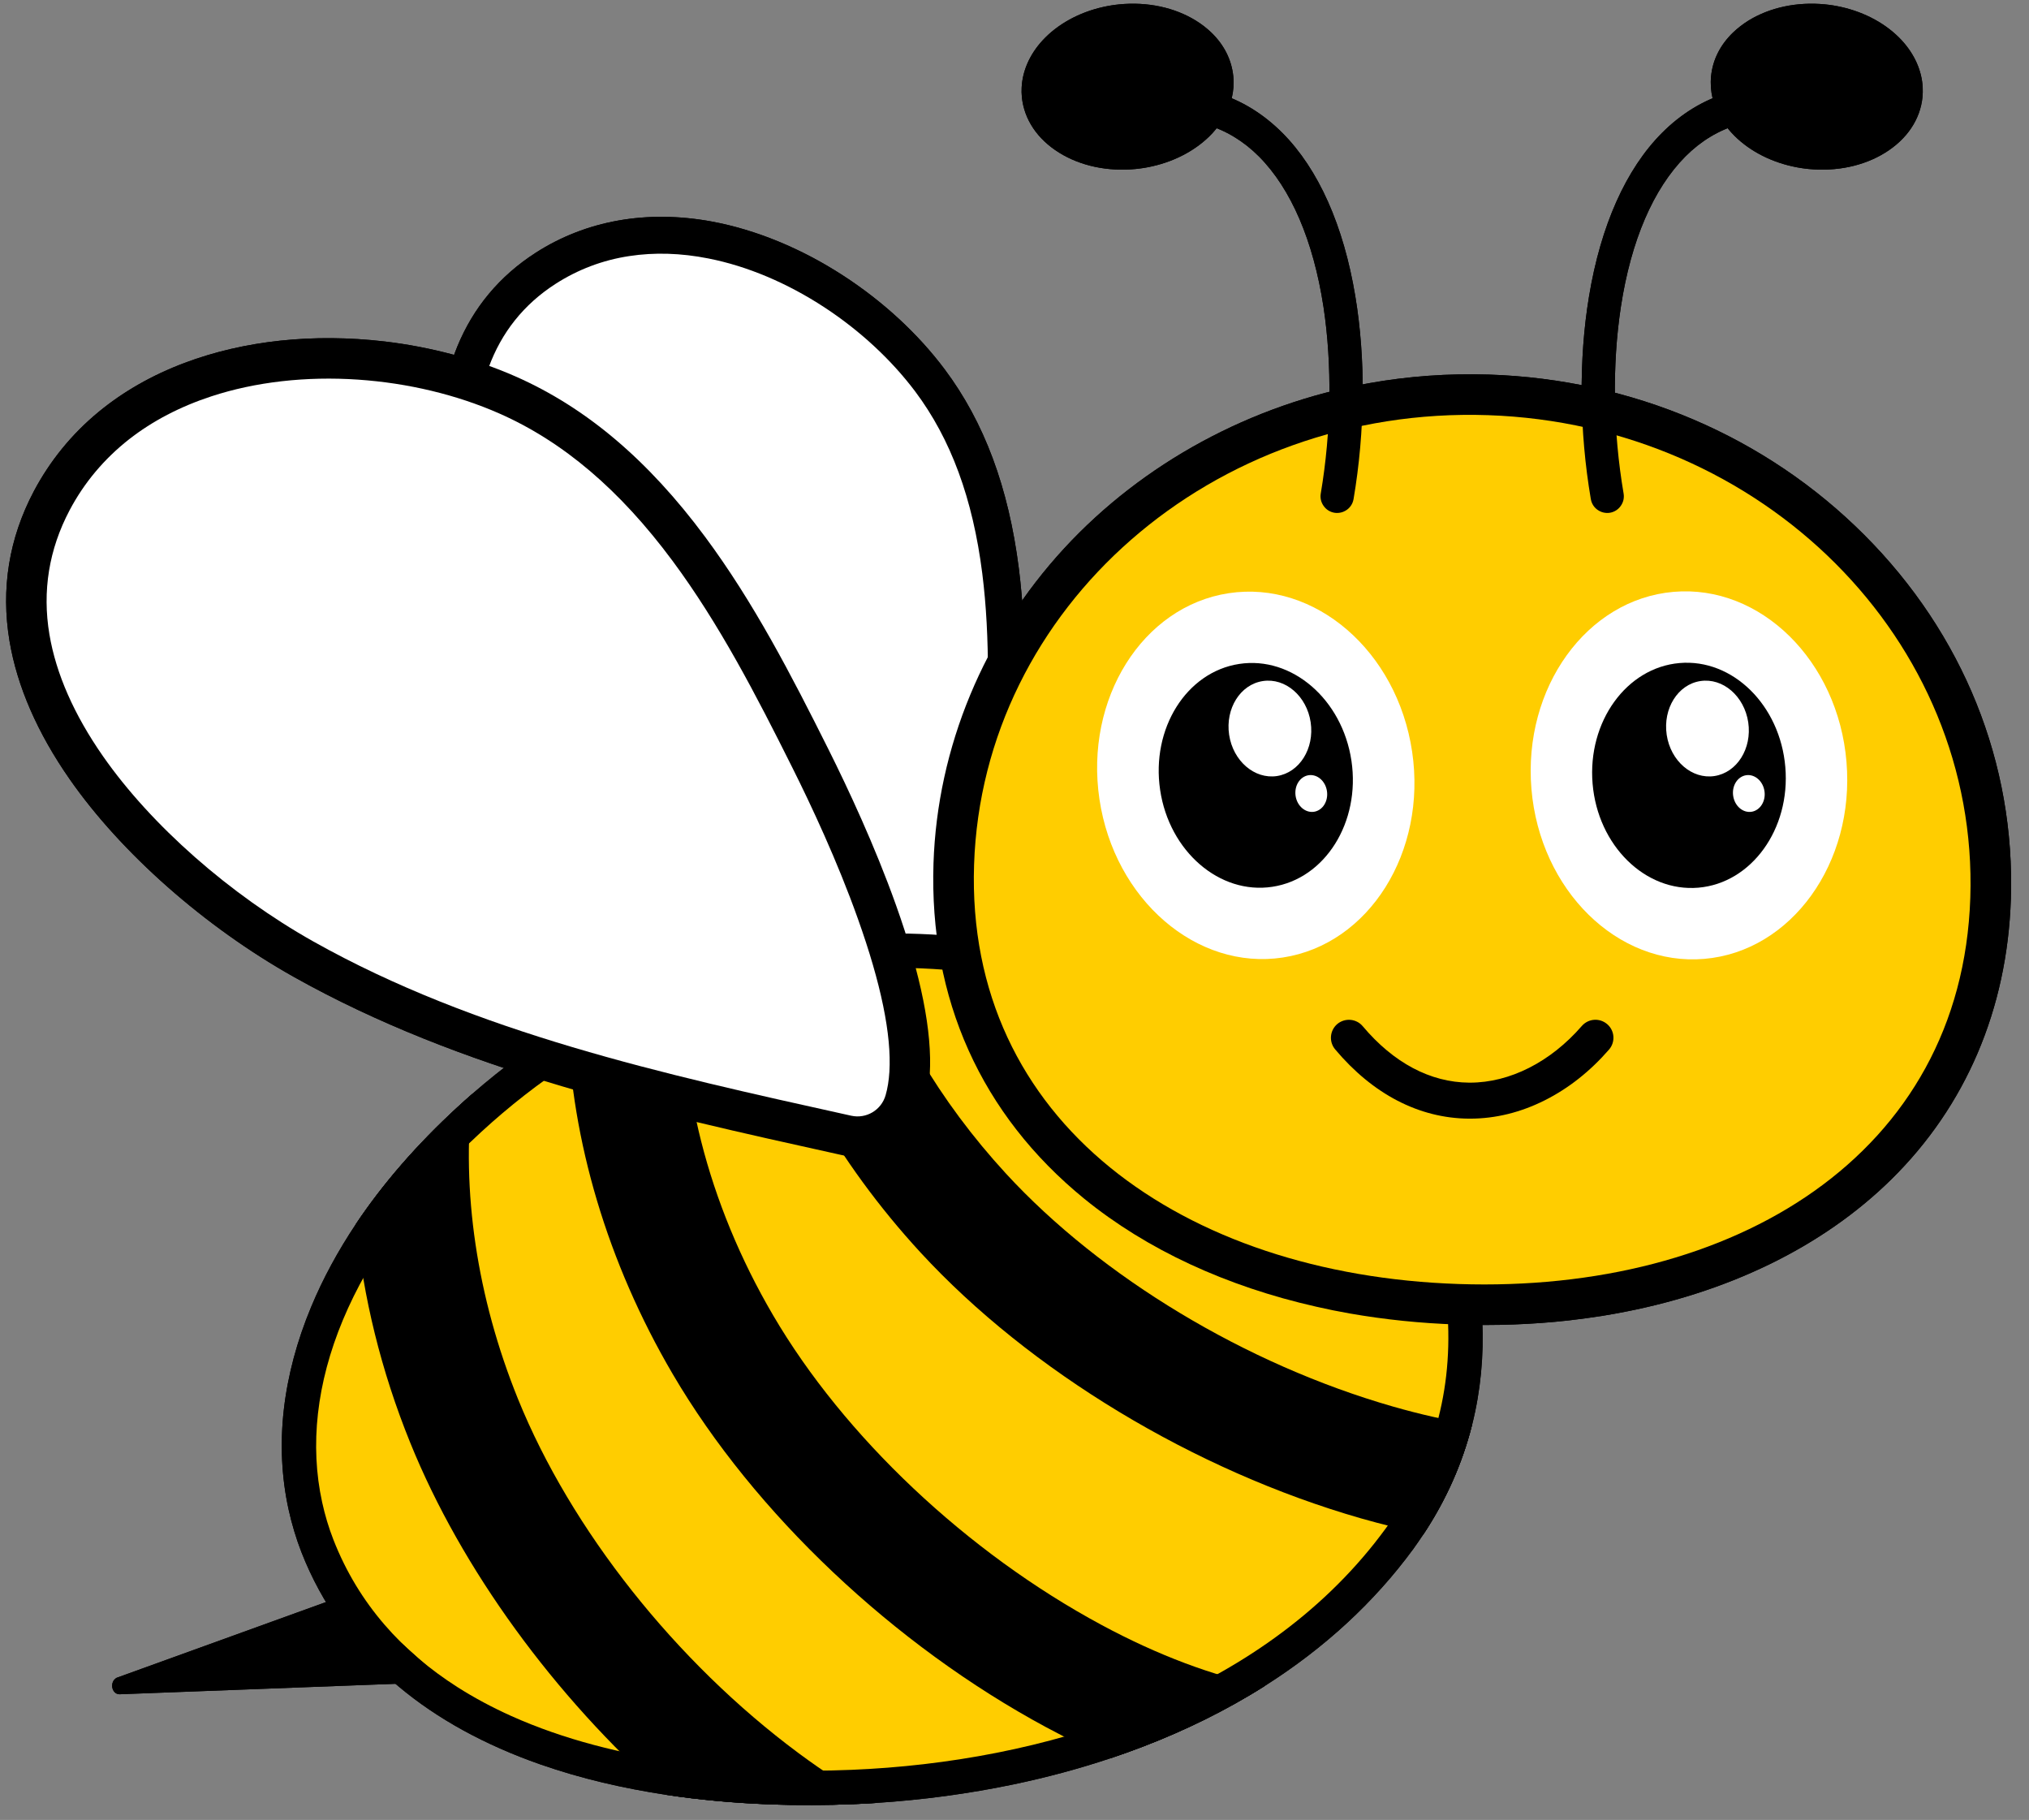
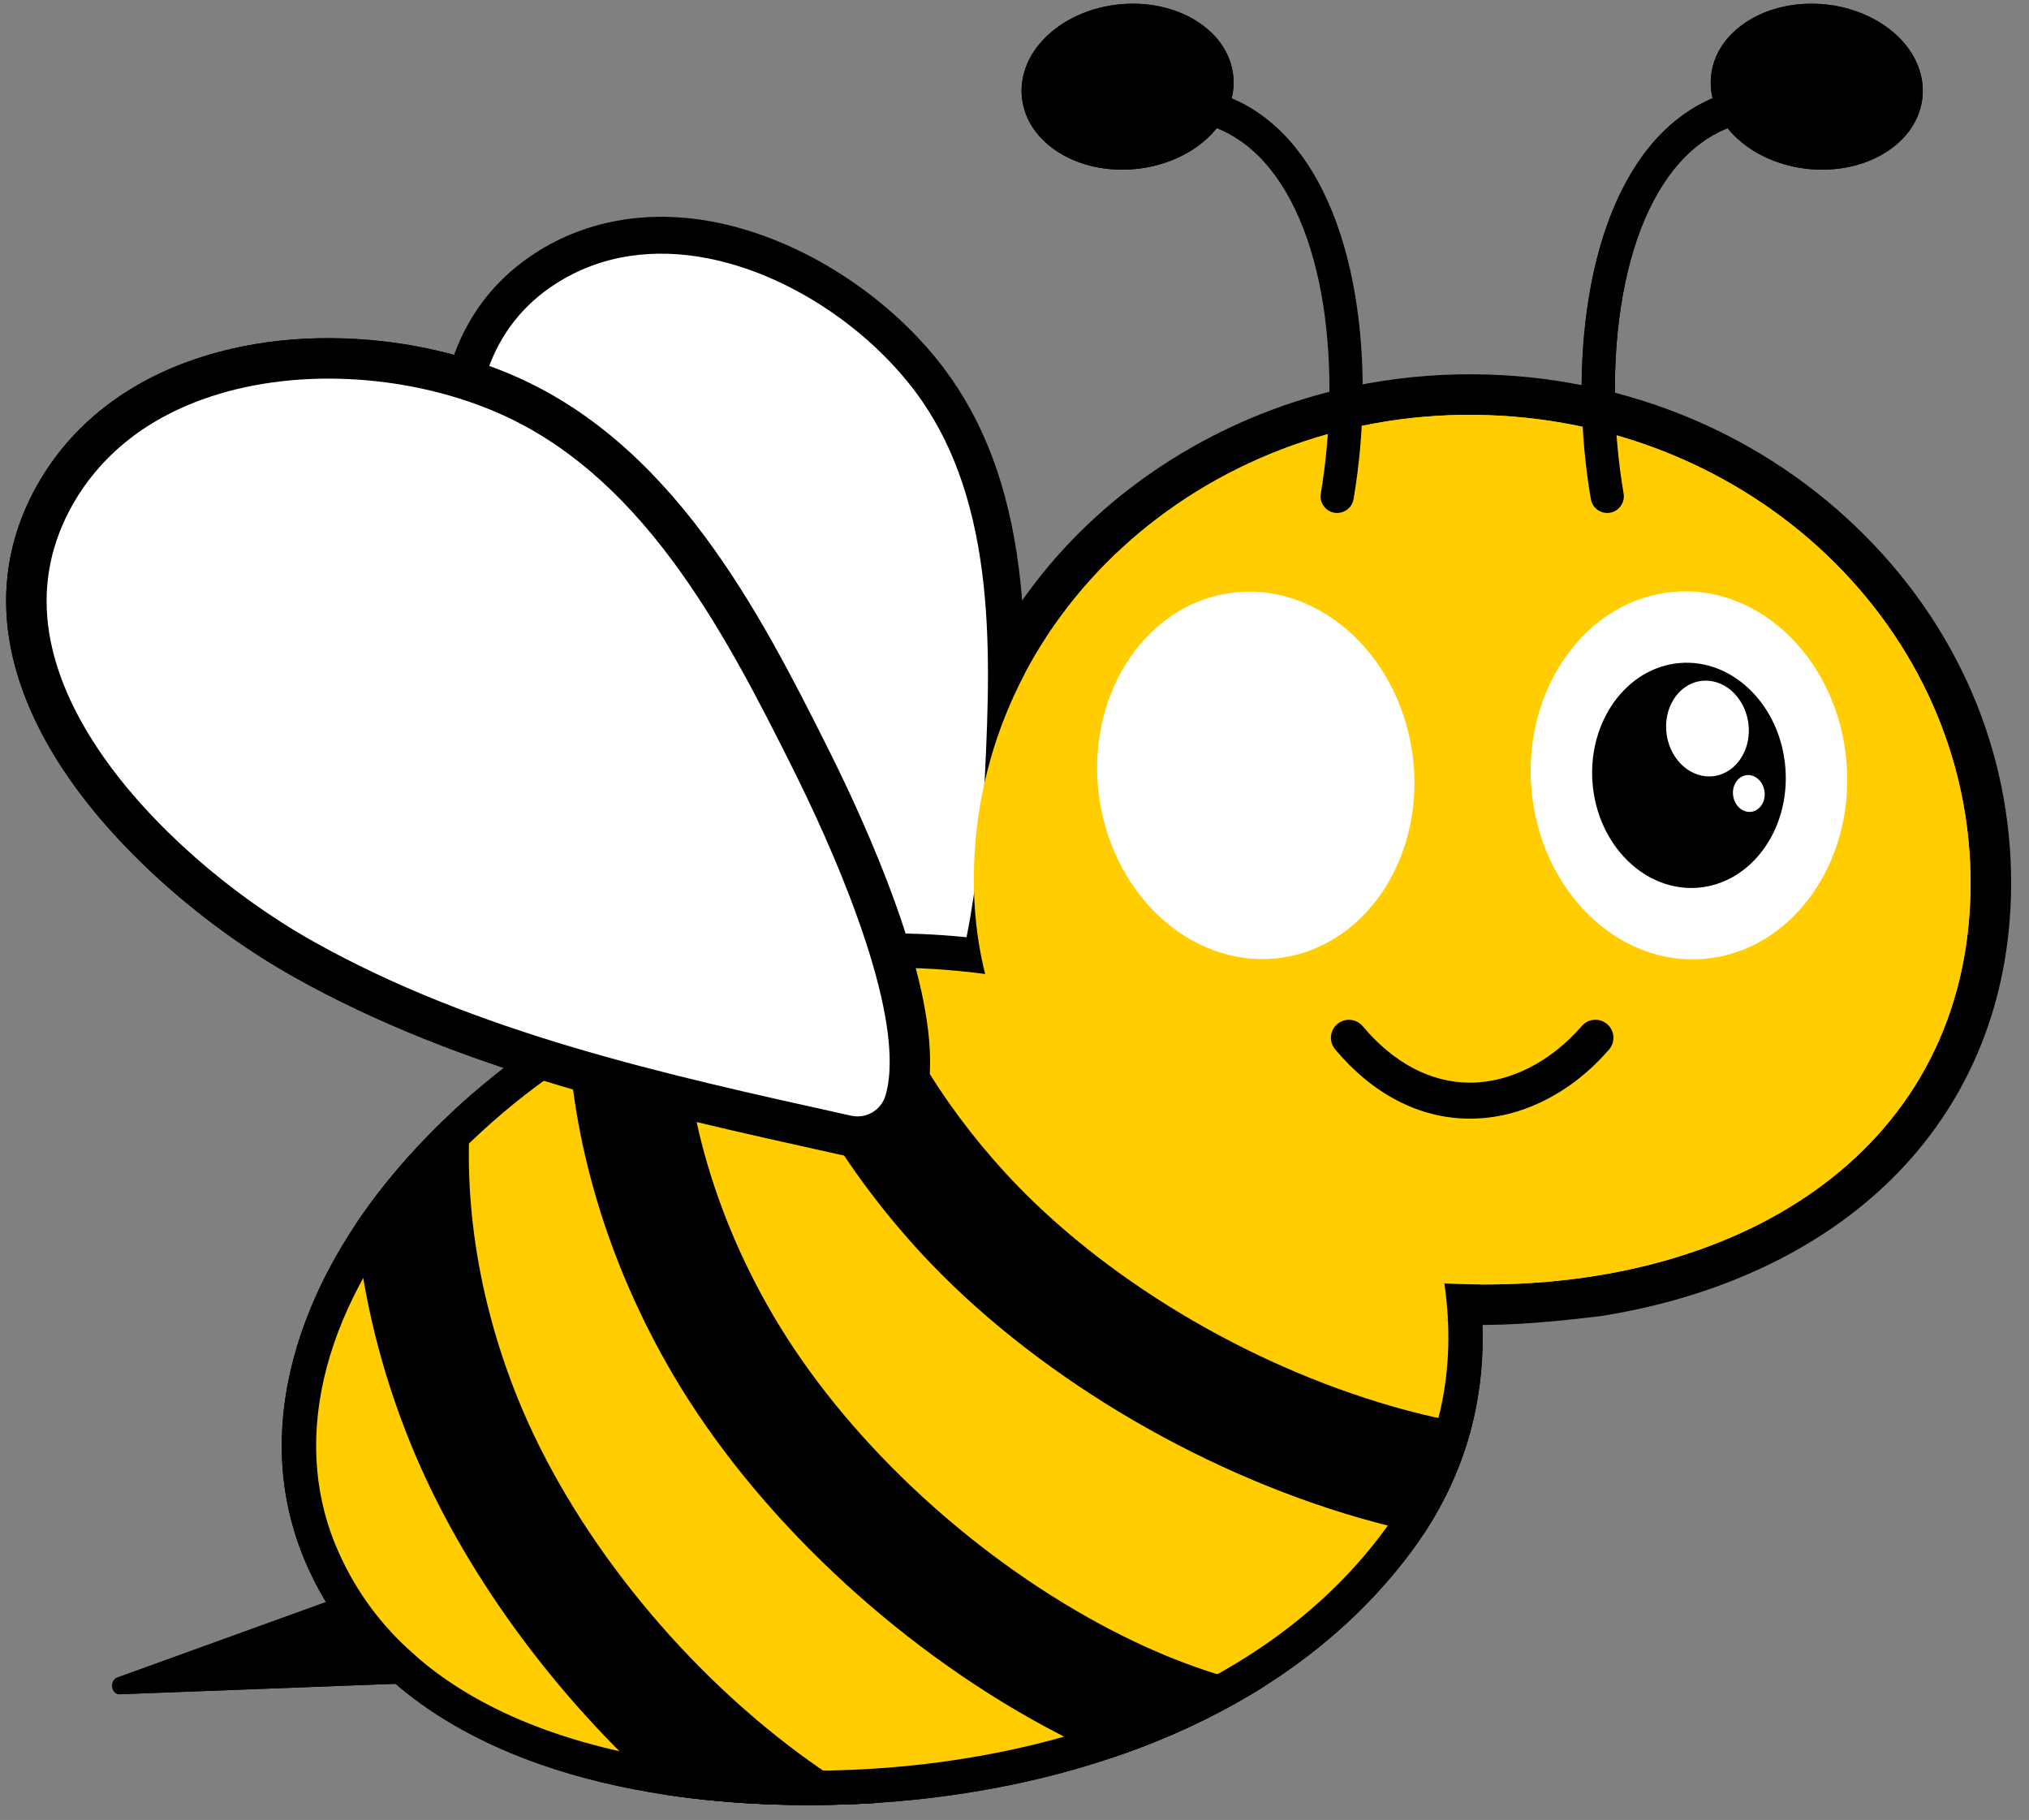
<svg xmlns="http://www.w3.org/2000/svg" width="155" viewBox="0 0 116.25 104.25" height="139" preserveAspectRatio="xMidYMid meet">
  <rect x="0" y="0" width="116.25" height="104.25" fill="#808080" stroke="none" />
  <defs>
    <clipPath id="1cec9f5dae">
      <path d="M 16 53.469 L 85 53.469 L 85 103.398 L 16 103.398 Z M 16 53.469 " clip-rule="nonzero" />
    </clipPath>
    <clipPath id="aeca6d3826">
      <path d="M 20.246 62.461 L 50.328 62.461 L 50.328 103.398 L 20.246 103.398 Z M 20.246 62.461 " clip-rule="nonzero" />
    </clipPath>
    <clipPath id="46bf708ba8">
      <path d="M 0.043 19 L 54 19 L 54 67 L 0.043 67 Z M 0.043 19 " clip-rule="nonzero" />
    </clipPath>
    <clipPath id="661f766d5e">
      <path d="M 53 21 L 115.461 21 L 115.461 76 L 53 76 Z M 53 21 " clip-rule="nonzero" />
    </clipPath>
    <clipPath id="4894c3c266">
      <path d="M 16 53.469 L 85 53.469 L 85 103.398 L 16 103.398 Z M 16 53.469 " clip-rule="nonzero" />
    </clipPath>
    <clipPath id="7f82c2967e">
      <path d="M 20.246 62.461 L 50.328 62.461 L 50.328 103.398 L 20.246 103.398 Z M 20.246 62.461 " clip-rule="nonzero" />
    </clipPath>
    <clipPath id="268b40854b">
      <path d="M 0.043 19 L 54 19 L 54 67 L 0.043 67 Z M 0.043 19 " clip-rule="nonzero" />
    </clipPath>
    <clipPath id="336304891a">
-       <path d="M 53 21 L 115.461 21 L 115.461 76 L 53 76 Z M 53 21 " clip-rule="nonzero" />
-     </clipPath>
+       </clipPath>
  </defs>
-   <path fill="#000000" d="M 57.68 52.855 C 58.203 49.805 58.438 46.684 58.539 44.605 C 58.738 40.527 58.875 36.539 58.375 32.57 C 57.785 27.922 56.395 24.188 54.125 21.156 C 52.598 19.117 50.586 17.262 48.301 15.781 C 45.906 14.227 43.309 13.16 40.789 12.691 C 37.066 12.004 33.574 12.625 30.684 14.484 C 26.551 17.145 24.672 21.723 25.254 27.719 C 25.676 32.117 27.48 37.285 30.074 41.547 C 34.961 49.574 42.086 55.945 48.98 62.109 C 49.34 62.434 49.699 62.754 50.055 63.074 L 50.746 63.691 L 51.652 63.504 C 52.969 63.234 54.109 62.363 55.047 60.914 C 56.176 59.164 57.062 56.453 57.68 52.855 " fill-opacity="1" fill-rule="nonzero" />
  <path fill="#ffffff" d="M 51.359 61.402 C 51.035 61.113 50.715 60.828 50.391 60.535 C 43.609 54.473 36.605 48.207 31.879 40.449 C 29.441 36.449 27.754 31.613 27.355 27.52 C 27.117 25.066 27.332 22.898 27.992 21.066 C 28.723 19.047 30.012 17.43 31.828 16.262 C 33.109 15.438 34.531 14.898 36.055 14.668 C 37.488 14.449 39.012 14.492 40.586 14.805 C 42.809 15.242 45.105 16.211 47.234 17.605 C 49.273 18.941 51.07 20.609 52.434 22.422 C 54.48 25.152 55.734 28.559 56.277 32.836 C 56.758 36.633 56.621 40.52 56.426 44.5 C 56.328 46.523 56.102 49.555 55.598 52.5 C 55.027 55.812 54.246 58.258 53.27 59.77 C 52.691 60.668 52.047 61.215 51.359 61.402 " fill-opacity="1" fill-rule="nonzero" />
  <g clip-path="url(#1cec9f5dae)">
    <path fill="#000000" d="M 84.855 78.637 C 84.758 79.645 84.59 80.633 84.348 81.598 L 84.332 81.652 C 83.781 83.836 82.852 85.918 81.57 87.863 C 81.379 88.152 81.18 88.438 80.977 88.723 C 78.742 91.773 75.879 94.414 72.445 96.586 C 71.891 96.938 71.324 97.273 70.742 97.598 C 68.543 98.828 66.156 99.871 63.605 100.723 C 61.84 101.312 59.996 101.809 58.078 102.211 C 55.516 102.746 52.859 103.105 50.168 103.277 C 49.738 103.305 49.309 103.328 48.879 103.344 C 45.953 103.465 42.145 103.414 38.129 102.805 C 35.762 102.445 33.324 101.895 30.953 101.066 C 27.781 99.957 25.055 98.461 22.848 96.613 C 20.32 94.5 18.445 91.91 17.273 88.918 C 16.965 88.125 16.719 87.301 16.535 86.469 C 16.133 84.633 16.039 82.707 16.262 80.742 C 16.484 78.801 17.012 76.816 17.832 74.852 C 18.504 73.238 19.363 71.656 20.398 70.105 C 21.945 67.793 23.891 65.555 26.219 63.414 C 26.496 63.16 26.773 62.91 27.055 62.664 C 28.805 61.141 30.625 59.801 32.516 58.648 C 34.668 57.34 36.902 56.277 39.223 55.461 C 40.41 55.043 41.621 54.691 42.852 54.406 C 43.098 54.348 43.352 54.289 43.602 54.238 C 45.531 53.832 47.504 53.59 49.52 53.504 C 56.297 53.215 63.562 54.715 71.199 57.992 C 74.711 59.496 77.617 61.406 79.84 63.668 C 82.52 66.398 84.152 69.586 84.688 73.145 C 84.809 73.977 84.891 74.801 84.926 75.613 C 84.973 76.641 84.949 77.648 84.855 78.637 " fill-opacity="1" fill-rule="nonzero" />
  </g>
-   <path fill="#ffcd00" d="M 79.387 87.562 C 79.18 87.844 78.965 88.125 78.75 88.398 C 71.738 97.242 59.711 100.93 48.797 101.379 C 42.688 101.633 35.32 101 29.297 98.297 C 28.219 97.812 27.184 97.262 26.203 96.637 C 23.082 94.645 20.555 91.906 19.105 88.203 C 18.832 87.504 18.617 86.785 18.457 86.051 C 17.031 79.539 20.027 71.777 27.551 64.859 C 40.738 52.742 56.355 53.762 70.422 59.797 C 76.375 62.352 81.73 66.688 82.742 73.438 C 82.84 74.09 82.906 74.734 82.945 75.363 C 83.234 80.133 81.855 84.184 79.387 87.562 " fill-opacity="1" fill-rule="nonzero" />
  <path fill="#000000" d="M 19.91 91.324 L 6.688 96.105 C 6.266 96.324 6.379 97.035 6.84 97.051 L 25.465 96.344 L 19.91 91.324 " fill-opacity="1" fill-rule="nonzero" />
  <g clip-path="url(#aeca6d3826)">
    <path fill="#000000" d="M 50.168 103.277 C 49.738 103.305 49.309 103.328 48.879 103.344 C 45.953 103.465 42.145 103.414 38.129 102.805 C 31.75 97.156 26.434 89.871 23.504 82.641 C 21.832 78.52 20.797 74.277 20.398 70.105 C 21.945 67.793 23.891 65.555 26.219 63.414 C 26.496 63.16 26.773 62.91 27.055 62.664 C 26.434 68.191 27.309 74.285 29.68 80.141 C 32.715 87.625 38.719 95.203 45.746 100.418 C 47.215 101.508 48.699 102.469 50.168 103.277 " fill-opacity="1" fill-rule="nonzero" />
  </g>
  <path fill="#000000" d="M 72.445 96.586 C 71.891 96.938 71.324 97.273 70.742 97.598 C 68.543 98.828 66.156 99.871 63.605 100.723 C 62.398 100.199 61.18 99.605 59.949 98.945 C 51.211 94.242 43.207 86.672 38.535 78.695 C 34.789 72.305 32.742 65.316 32.516 58.648 C 34.668 57.34 36.902 56.277 39.223 55.461 C 38.77 61.84 40.52 68.898 44.289 75.332 C 48.367 82.297 55.406 88.934 63.109 93.078 C 66.336 94.816 69.535 96.016 72.445 96.586 " fill-opacity="1" fill-rule="nonzero" />
  <path fill="#000000" d="M 84.348 81.598 L 84.332 81.652 C 83.781 83.836 82.855 85.918 81.57 87.863 C 80.391 87.617 79.191 87.32 77.969 86.973 C 68.434 84.234 59 78.539 52.734 71.738 C 47.969 66.562 44.582 60.535 42.852 54.406 C 43.098 54.348 43.352 54.293 43.602 54.238 C 45.531 53.836 47.504 53.59 49.52 53.504 C 51.039 58.316 53.812 63.07 57.641 67.23 C 63.109 73.168 71.398 78.156 79.809 80.57 C 81.355 81.012 82.879 81.359 84.348 81.598 " fill-opacity="1" fill-rule="nonzero" />
  <g clip-path="url(#46bf708ba8)">
    <path fill="#000000" d="M 53.27 61.539 C 53.418 59.121 52.77 55.863 51.336 51.848 C 50.121 48.438 48.562 45.117 47.473 42.938 C 45.332 38.656 43.184 34.504 40.395 30.746 C 37.133 26.352 33.586 23.348 29.543 21.566 C 27.277 20.566 24.688 19.875 22.051 19.562 C 17.961 19.082 13.992 19.504 10.582 20.785 C 8.719 21.484 7.055 22.434 5.637 23.605 C 4.105 24.871 2.863 26.398 1.938 28.141 C 0.512 30.84 0.043 33.727 0.547 36.727 C 0.984 39.32 2.141 41.977 3.992 44.633 C 6.941 48.867 11.742 53.098 16.824 55.953 C 26.422 61.34 37.367 63.762 47.949 66.102 C 48.504 66.227 49.055 66.348 49.605 66.469 C 49.672 66.484 49.738 66.496 49.805 66.504 C 50.363 66.57 50.926 66.395 51.348 66.027 C 52.504 65.023 53.152 63.516 53.27 61.539 " fill-opacity="1" fill-rule="nonzero" />
  </g>
  <path fill="#ffffff" d="M 50.742 62.73 C 50.5 63.586 49.637 64.102 48.77 63.91 C 48.664 63.887 48.559 63.863 48.453 63.84 C 38.031 61.535 27.258 59.152 17.961 53.934 C 13.168 51.242 8.656 47.27 5.895 43.309 C 4.242 40.938 3.211 38.594 2.832 36.344 C 2.414 33.859 2.805 31.465 3.988 29.227 C 4.824 27.645 5.973 26.281 7.395 25.164 C 8.734 24.117 10.32 23.289 12.109 22.703 C 14.633 21.875 17.543 21.543 20.52 21.746 C 23.375 21.941 26.172 22.613 28.605 23.684 C 32.27 25.301 35.516 28.062 38.531 32.125 C 41.207 35.734 43.309 39.789 45.398 43.973 C 46.461 46.098 47.977 49.324 49.152 52.629 C 50.48 56.344 51.086 59.293 50.957 61.398 C 50.926 61.895 50.855 62.34 50.742 62.73 " fill-opacity="1" fill-rule="nonzero" />
  <path fill="#050000" d="M 82.957 75.562 C 82.953 75.496 82.949 75.43 82.945 75.363 C 82.949 75.43 82.953 75.496 82.957 75.562 " fill-opacity="1" fill-rule="nonzero" />
  <path fill="#e5b400" d="M 82.961 75.664 C 82.906 75.664 82.852 75.664 82.797 75.664 C 82.848 75.562 82.898 75.465 82.945 75.363 C 82.949 75.43 82.953 75.496 82.957 75.562 C 82.957 75.598 82.961 75.629 82.961 75.664 " fill-opacity="1" fill-rule="nonzero" />
  <g clip-path="url(#661f766d5e)">
-     <path fill="#000000" d="M 53.484 49.445 C 53.707 42.809 56.367 36.402 60.977 31.406 C 65.488 26.52 71.684 23.16 78.418 21.953 C 80.676 21.547 82.996 21.383 85.32 21.457 C 93.531 21.73 101.164 24.992 106.805 30.633 C 112.484 36.312 115.469 43.727 115.211 51.508 C 115 57.805 112.633 63.355 108.359 67.559 C 104.414 71.441 98.934 74.102 92.508 75.254 C 92.27 75.297 92.027 75.34 91.781 75.379 C 91.152 75.477 90.52 75.562 89.875 75.637 C 87.809 75.867 85.672 75.945 83.5 75.871 C 81.383 75.801 79.32 75.586 77.332 75.238 C 76.688 75.125 76.047 74.996 75.422 74.852 C 70.273 73.691 65.707 71.582 62.129 68.672 C 56.215 63.855 53.227 57.207 53.484 49.445 " fill-opacity="1" fill-rule="nonzero" />
+     <path fill="#000000" d="M 53.484 49.445 C 53.707 42.809 56.367 36.402 60.977 31.406 C 65.488 26.52 71.684 23.16 78.418 21.953 C 80.676 21.547 82.996 21.383 85.32 21.457 C 93.531 21.73 101.164 24.992 106.805 30.633 C 112.484 36.312 115.469 43.727 115.211 51.508 C 115 57.805 112.633 63.355 108.359 67.559 C 104.414 71.441 98.934 74.102 92.508 75.254 C 92.27 75.297 92.027 75.34 91.781 75.379 C 87.809 75.867 85.672 75.945 83.5 75.871 C 81.383 75.801 79.32 75.586 77.332 75.238 C 76.688 75.125 76.047 74.996 75.422 74.852 C 70.273 73.691 65.707 71.582 62.129 68.672 C 56.215 63.855 53.227 57.207 53.484 49.445 " fill-opacity="1" fill-rule="nonzero" />
  </g>
  <path fill="#ffcd00" d="M 55.809 49.523 C 56.301 34.777 69.48 23.254 85.242 23.781 C 101.004 24.309 113.379 36.688 112.887 51.43 C 112.395 66.176 99.336 74.078 83.574 73.551 C 67.812 73.027 55.312 64.266 55.809 49.523 " fill-opacity="1" fill-rule="nonzero" />
-   <path fill="#000000" d="M 64.301 6.195 C 64.215 5.695 64.535 5.219 65.031 5.109 L 65.082 5.098 C 68.43 4.543 71.254 5.391 73.477 7.617 C 75.535 9.684 76.98 12.914 77.652 16.973 C 78.25 20.562 78.215 24.688 77.551 28.59 C 77.496 28.918 77.277 29.188 76.969 29.312 C 76.918 29.332 76.871 29.348 76.82 29.359 C 76.699 29.387 76.574 29.391 76.453 29.371 C 76.199 29.328 75.98 29.188 75.836 28.98 C 75.688 28.773 75.629 28.523 75.672 28.27 C 76.277 24.699 76.332 20.898 75.828 17.574 C 75.246 13.785 73.969 10.809 72.129 8.961 C 70.363 7.195 68.102 6.527 65.395 6.977 C 64.879 7.062 64.387 6.715 64.301 6.195 " fill-opacity="1" fill-rule="nonzero" />
  <path fill="#000000" d="M 58.547 5.562 C 58.531 5.379 58.523 5.199 58.535 5.012 C 58.582 4.055 59 3.109 59.738 2.309 C 60.59 1.387 61.816 0.711 63.195 0.402 C 63.504 0.332 63.82 0.281 64.137 0.25 C 65.738 0.094 67.293 0.426 68.516 1.18 C 68.852 1.387 69.148 1.621 69.41 1.871 C 70.133 2.57 70.566 3.43 70.66 4.367 C 70.703 4.789 70.672 5.215 70.57 5.629 C 70.426 6.23 70.137 6.816 69.711 7.344 C 69.633 7.441 69.555 7.531 69.469 7.625 C 68.617 8.543 67.391 9.219 66.012 9.527 C 65.707 9.598 65.387 9.648 65.07 9.68 C 63.469 9.836 61.914 9.508 60.691 8.75 C 59.434 7.973 58.676 6.84 58.547 5.562 " fill-opacity="1" fill-rule="nonzero" />
  <path fill="#000000" d="M 104.395 6.195 C 104.477 5.695 104.156 5.219 103.664 5.109 L 103.613 5.098 C 100.266 4.543 97.441 5.391 95.219 7.617 C 93.16 9.684 91.715 12.914 91.043 16.973 C 90.445 20.562 90.48 24.688 91.145 28.59 C 91.199 28.918 91.418 29.188 91.727 29.312 C 91.773 29.332 91.824 29.348 91.875 29.359 C 91.996 29.387 92.121 29.391 92.242 29.371 C 92.492 29.328 92.715 29.188 92.859 28.98 C 93.008 28.773 93.066 28.523 93.023 28.27 C 92.414 24.699 92.359 20.898 92.867 17.574 C 93.445 13.785 94.727 10.809 96.566 8.961 C 98.328 7.195 100.594 6.527 103.301 6.977 C 103.816 7.062 104.309 6.715 104.395 6.195 " fill-opacity="1" fill-rule="nonzero" />
  <path fill="#000000" d="M 110.148 5.562 C 110.164 5.379 110.168 5.199 110.16 5.012 C 110.113 4.055 109.695 3.109 108.957 2.309 C 108.105 1.387 106.875 0.711 105.5 0.402 C 105.191 0.332 104.875 0.281 104.559 0.25 C 102.957 0.094 101.402 0.426 100.176 1.18 C 99.844 1.387 99.547 1.621 99.285 1.871 C 98.562 2.57 98.125 3.43 98.035 4.367 C 97.992 4.789 98.023 5.215 98.121 5.629 C 98.27 6.23 98.559 6.816 98.984 7.344 C 99.059 7.441 99.141 7.531 99.227 7.625 C 100.074 8.543 101.305 9.219 102.68 9.527 C 102.988 9.598 103.305 9.648 103.625 9.68 C 105.223 9.836 106.781 9.508 108.004 8.75 C 109.258 7.973 110.02 6.84 110.148 5.562 " fill-opacity="1" fill-rule="nonzero" />
  <path fill="#000000" d="M 84.227 64.078 C 84.203 64.078 84.18 64.078 84.152 64.078 C 81.309 64.055 78.66 62.684 76.496 60.109 C 76.129 59.672 76.188 59.023 76.621 58.656 C 77.059 58.293 77.711 58.348 78.074 58.781 C 79.84 60.879 81.945 62 84.172 62.016 L 84.223 62.016 C 86.504 62.016 88.836 60.836 90.629 58.77 C 91.004 58.34 91.652 58.293 92.086 58.668 C 92.516 59.039 92.562 59.691 92.188 60.121 C 91.105 61.367 89.871 62.34 88.516 63.023 C 87.125 63.723 85.684 64.078 84.227 64.078 " fill-opacity="1" fill-rule="nonzero" />
  <path fill="#ffffff" d="M 73.5 54.848 C 68.562 55.602 63.848 51.535 62.992 45.781 C 62.137 40.027 65.457 34.734 70.395 33.98 C 75.336 33.227 80.051 37.297 80.906 43.051 C 81.762 48.801 78.441 54.094 73.5 54.848 " fill-opacity="1" fill-rule="nonzero" />
  <path fill="#000000" d="M 72.898 50.797 C 69.879 51.258 66.992 48.77 66.469 45.25 C 65.945 41.73 67.977 38.492 71 38.031 C 74.02 37.57 76.906 40.059 77.43 43.578 C 77.953 47.098 75.922 50.34 72.898 50.797 " fill-opacity="1" fill-rule="nonzero" />
  <path fill="#ffffff" d="M 70.422 42.09 C 70.199 40.586 71.062 39.207 72.355 39.012 C 73.645 38.816 74.871 39.875 75.094 41.375 C 75.316 42.879 74.453 44.254 73.164 44.453 C 71.875 44.648 70.648 43.59 70.422 42.09 " fill-opacity="1" fill-rule="nonzero" />
  <path fill="#ffffff" d="M 74.23 45.59 C 74.145 45.012 74.477 44.484 74.973 44.406 C 75.469 44.332 75.941 44.738 76.027 45.316 C 76.113 45.895 75.781 46.422 75.285 46.5 C 74.789 46.574 74.316 46.168 74.23 45.59 " fill-opacity="1" fill-rule="nonzero" />
  <path fill="#ffffff" d="M 97.648 54.926 C 92.676 55.355 88.23 50.988 87.742 45.191 C 87.258 39.391 90.91 34.328 95.887 33.902 C 100.863 33.473 105.309 37.844 105.793 43.641 C 106.281 49.438 102.629 54.5 97.648 54.926 " fill-opacity="1" fill-rule="nonzero" />
  <path fill="#000000" d="M 97.309 50.848 C 94.262 51.109 91.543 48.434 91.246 44.891 C 90.949 41.344 93.184 38.242 96.23 37.98 C 99.273 37.719 101.992 40.395 102.289 43.941 C 102.59 47.488 100.352 50.586 97.309 50.848 " fill-opacity="1" fill-rule="nonzero" />
  <path fill="#ffffff" d="M 95.492 42.09 C 95.27 40.586 96.133 39.207 97.422 39.012 C 98.711 38.816 99.938 39.875 100.164 41.375 C 100.387 42.879 99.52 44.254 98.23 44.453 C 96.941 44.648 95.715 43.59 95.492 42.09 " fill-opacity="1" fill-rule="nonzero" />
  <path fill="#ffffff" d="M 99.301 45.59 C 99.215 45.012 99.547 44.484 100.043 44.406 C 100.535 44.332 101.008 44.738 101.094 45.316 C 101.18 45.895 100.848 46.422 100.352 46.5 C 99.855 46.574 99.387 46.168 99.301 45.59 " fill-opacity="1" fill-rule="nonzero" />
  <path fill="#000000" d="M 57.68 52.855 C 58.203 49.805 58.438 46.684 58.539 44.605 C 58.738 40.527 58.875 36.539 58.375 32.57 C 57.785 27.922 56.395 24.188 54.125 21.156 C 52.598 19.117 50.586 17.262 48.301 15.781 C 45.906 14.227 43.309 13.16 40.789 12.691 C 37.066 12.004 33.574 12.625 30.684 14.484 C 26.551 17.145 24.672 21.723 25.254 27.719 C 25.676 32.117 27.48 37.285 30.074 41.547 C 34.961 49.574 42.086 55.945 48.98 62.109 C 49.34 62.434 49.699 62.754 50.055 63.074 L 50.746 63.691 L 51.652 63.504 C 52.969 63.234 54.109 62.363 55.047 60.914 C 56.176 59.164 57.062 56.453 57.68 52.855 " fill-opacity="1" fill-rule="nonzero" />
  <path fill="#ffffff" d="M 51.359 61.402 C 51.035 61.113 50.715 60.828 50.391 60.535 C 43.609 54.473 36.605 48.207 31.879 40.449 C 29.441 36.449 27.754 31.613 27.355 27.52 C 27.117 25.066 27.332 22.898 27.992 21.066 C 28.723 19.047 30.012 17.43 31.828 16.262 C 33.109 15.438 34.531 14.898 36.055 14.668 C 37.488 14.449 39.012 14.492 40.586 14.805 C 42.809 15.242 45.105 16.211 47.234 17.605 C 49.273 18.941 51.07 20.609 52.434 22.422 C 54.48 25.152 55.734 28.559 56.277 32.836 C 56.758 36.633 56.621 40.52 56.426 44.5 C 56.328 46.523 56.102 49.555 55.598 52.5 C 55.027 55.812 54.246 58.258 53.27 59.77 C 52.691 60.668 52.047 61.215 51.359 61.402 " fill-opacity="1" fill-rule="nonzero" />
  <g clip-path="url(#4894c3c266)">
    <path fill="#000000" d="M 84.855 78.637 C 84.758 79.645 84.59 80.633 84.348 81.598 L 84.332 81.652 C 83.781 83.836 82.852 85.918 81.57 87.863 C 81.379 88.152 81.18 88.438 80.977 88.723 C 78.742 91.773 75.879 94.414 72.445 96.586 C 71.891 96.938 71.324 97.273 70.742 97.598 C 68.543 98.828 66.156 99.871 63.605 100.723 C 61.84 101.312 59.996 101.809 58.078 102.211 C 55.516 102.746 52.859 103.105 50.168 103.277 C 49.738 103.305 49.309 103.328 48.879 103.344 C 45.953 103.465 42.145 103.414 38.129 102.805 C 35.762 102.445 33.324 101.895 30.953 101.066 C 27.781 99.957 25.055 98.461 22.848 96.613 C 20.32 94.5 18.445 91.91 17.273 88.918 C 16.965 88.125 16.719 87.301 16.535 86.469 C 16.133 84.633 16.039 82.707 16.262 80.742 C 16.484 78.801 17.012 76.816 17.832 74.852 C 18.504 73.238 19.363 71.656 20.398 70.105 C 21.945 67.793 23.891 65.555 26.219 63.414 C 26.496 63.16 26.773 62.91 27.055 62.664 C 28.805 61.141 30.625 59.801 32.516 58.648 C 34.668 57.34 36.902 56.277 39.223 55.461 C 40.41 55.043 41.621 54.691 42.852 54.406 C 43.098 54.348 43.352 54.289 43.602 54.238 C 45.531 53.832 47.504 53.59 49.52 53.504 C 56.297 53.215 63.562 54.715 71.199 57.992 C 74.711 59.496 77.617 61.406 79.84 63.668 C 82.52 66.398 84.152 69.586 84.688 73.145 C 84.809 73.977 84.891 74.801 84.926 75.613 C 84.973 76.641 84.949 77.648 84.855 78.637 " fill-opacity="1" fill-rule="nonzero" />
  </g>
  <path fill="#ffcd00" d="M 79.387 87.562 C 79.18 87.844 78.965 88.125 78.75 88.398 C 71.738 97.242 59.711 100.93 48.797 101.379 C 42.688 101.633 35.32 101 29.297 98.297 C 28.219 97.812 27.184 97.262 26.203 96.637 C 23.082 94.645 20.555 91.906 19.105 88.203 C 18.832 87.504 18.617 86.785 18.457 86.051 C 17.031 79.539 20.027 71.777 27.551 64.859 C 40.738 52.742 56.355 53.762 70.422 59.797 C 76.375 62.352 81.73 66.688 82.742 73.438 C 82.84 74.09 82.906 74.734 82.945 75.363 C 83.234 80.133 81.855 84.184 79.387 87.562 " fill-opacity="1" fill-rule="nonzero" />
  <path fill="#000000" d="M 19.91 91.324 L 6.688 96.105 C 6.266 96.324 6.379 97.035 6.84 97.051 L 25.465 96.344 L 19.91 91.324 " fill-opacity="1" fill-rule="nonzero" />
  <g clip-path="url(#7f82c2967e)">
    <path fill="#000000" d="M 50.168 103.277 C 49.738 103.305 49.309 103.328 48.879 103.344 C 45.953 103.465 42.145 103.414 38.129 102.805 C 31.75 97.156 26.434 89.871 23.504 82.641 C 21.832 78.52 20.797 74.277 20.398 70.105 C 21.945 67.793 23.891 65.555 26.219 63.414 C 26.496 63.16 26.773 62.91 27.055 62.664 C 26.434 68.191 27.309 74.285 29.68 80.141 C 32.715 87.625 38.719 95.203 45.746 100.418 C 47.215 101.508 48.699 102.469 50.168 103.277 " fill-opacity="1" fill-rule="nonzero" />
  </g>
  <path fill="#000000" d="M 72.445 96.586 C 71.891 96.938 71.324 97.273 70.742 97.598 C 68.543 98.828 66.156 99.871 63.605 100.723 C 62.398 100.199 61.18 99.605 59.949 98.945 C 51.211 94.242 43.207 86.672 38.535 78.695 C 34.789 72.305 32.742 65.316 32.516 58.648 C 34.668 57.34 36.902 56.277 39.223 55.461 C 38.77 61.84 40.52 68.898 44.289 75.332 C 48.367 82.297 55.406 88.934 63.109 93.078 C 66.336 94.816 69.535 96.016 72.445 96.586 " fill-opacity="1" fill-rule="nonzero" />
  <path fill="#000000" d="M 84.348 81.598 L 84.332 81.652 C 83.781 83.836 82.855 85.918 81.57 87.863 C 80.391 87.617 79.191 87.32 77.969 86.973 C 68.434 84.234 59 78.539 52.734 71.738 C 47.969 66.562 44.582 60.535 42.852 54.406 C 43.098 54.348 43.352 54.293 43.602 54.238 C 45.531 53.836 47.504 53.59 49.52 53.504 C 51.039 58.316 53.812 63.07 57.641 67.23 C 63.109 73.168 71.398 78.156 79.809 80.57 C 81.355 81.012 82.879 81.359 84.348 81.598 " fill-opacity="1" fill-rule="nonzero" />
  <g clip-path="url(#268b40854b)">
    <path fill="#000000" d="M 53.27 61.539 C 53.418 59.121 52.77 55.863 51.336 51.848 C 50.121 48.438 48.562 45.117 47.473 42.938 C 45.332 38.656 43.184 34.504 40.395 30.746 C 37.133 26.352 33.586 23.348 29.543 21.566 C 27.277 20.566 24.688 19.875 22.051 19.562 C 17.961 19.082 13.992 19.504 10.582 20.785 C 8.719 21.484 7.055 22.434 5.637 23.605 C 4.105 24.871 2.863 26.398 1.938 28.141 C 0.512 30.84 0.043 33.727 0.547 36.727 C 0.984 39.32 2.141 41.977 3.992 44.633 C 6.941 48.867 11.742 53.098 16.824 55.953 C 26.422 61.34 37.367 63.762 47.949 66.102 C 48.504 66.227 49.055 66.348 49.605 66.469 C 49.672 66.484 49.738 66.496 49.805 66.504 C 50.363 66.57 50.926 66.395 51.348 66.027 C 52.504 65.023 53.152 63.516 53.27 61.539 " fill-opacity="1" fill-rule="nonzero" />
  </g>
  <path fill="#ffffff" d="M 50.742 62.73 C 50.5 63.586 49.637 64.102 48.77 63.91 C 48.664 63.887 48.559 63.863 48.453 63.84 C 38.031 61.535 27.258 59.152 17.961 53.934 C 13.168 51.242 8.656 47.27 5.895 43.309 C 4.242 40.938 3.211 38.594 2.832 36.344 C 2.414 33.859 2.805 31.465 3.988 29.227 C 4.824 27.645 5.973 26.281 7.395 25.164 C 8.734 24.117 10.32 23.289 12.109 22.703 C 14.633 21.875 17.543 21.543 20.52 21.746 C 23.375 21.941 26.172 22.613 28.605 23.684 C 32.27 25.301 35.516 28.062 38.531 32.125 C 41.207 35.734 43.309 39.789 45.398 43.973 C 46.461 46.098 47.977 49.324 49.152 52.629 C 50.48 56.344 51.086 59.293 50.957 61.398 C 50.926 61.895 50.855 62.34 50.742 62.73 " fill-opacity="1" fill-rule="nonzero" />
  <path fill="#050000" d="M 82.957 75.562 C 82.953 75.496 82.949 75.43 82.945 75.363 C 82.949 75.43 82.953 75.496 82.957 75.562 " fill-opacity="1" fill-rule="nonzero" />
  <path fill="#e5b400" d="M 82.961 75.664 C 82.906 75.664 82.852 75.664 82.797 75.664 C 82.848 75.562 82.898 75.465 82.945 75.363 C 82.949 75.43 82.953 75.496 82.957 75.562 C 82.957 75.598 82.961 75.629 82.961 75.664 " fill-opacity="1" fill-rule="nonzero" />
  <g clip-path="url(#336304891a)">
    <path fill="#000000" d="M 53.484 49.445 C 53.707 42.809 56.367 36.402 60.977 31.406 C 65.488 26.52 71.684 23.16 78.418 21.953 C 80.676 21.547 82.996 21.383 85.32 21.457 C 93.531 21.73 101.164 24.992 106.805 30.633 C 112.484 36.312 115.469 43.727 115.211 51.508 C 115 57.805 112.633 63.355 108.359 67.559 C 104.414 71.441 98.934 74.102 92.508 75.254 C 92.27 75.297 92.027 75.34 91.781 75.379 C 91.152 75.477 90.52 75.562 89.875 75.637 C 87.809 75.867 85.672 75.945 83.5 75.871 C 81.383 75.801 79.32 75.586 77.332 75.238 C 76.688 75.125 76.047 74.996 75.422 74.852 C 70.273 73.691 65.707 71.582 62.129 68.672 C 56.215 63.855 53.227 57.207 53.484 49.445 " fill-opacity="1" fill-rule="nonzero" />
  </g>
  <path fill="#ffcd00" d="M 55.809 49.523 C 56.301 34.777 69.48 23.254 85.242 23.781 C 101.004 24.309 113.379 36.688 112.887 51.43 C 112.395 66.176 99.336 74.078 83.574 73.551 C 67.812 73.027 55.312 64.266 55.809 49.523 " fill-opacity="1" fill-rule="nonzero" />
  <path fill="#000000" d="M 64.301 6.195 C 64.215 5.695 64.535 5.219 65.031 5.109 L 65.082 5.098 C 68.43 4.543 71.254 5.391 73.477 7.617 C 75.535 9.684 76.98 12.914 77.652 16.973 C 78.25 20.562 78.215 24.688 77.551 28.59 C 77.496 28.918 77.277 29.188 76.969 29.312 C 76.918 29.332 76.871 29.348 76.82 29.359 C 76.699 29.387 76.574 29.391 76.453 29.371 C 76.199 29.328 75.98 29.188 75.836 28.98 C 75.688 28.773 75.629 28.523 75.672 28.27 C 76.277 24.699 76.332 20.898 75.828 17.574 C 75.246 13.785 73.969 10.809 72.129 8.961 C 70.363 7.195 68.102 6.527 65.395 6.977 C 64.879 7.062 64.387 6.715 64.301 6.195 " fill-opacity="1" fill-rule="nonzero" />
  <path fill="#000000" d="M 58.547 5.562 C 58.531 5.379 58.523 5.199 58.535 5.012 C 58.582 4.055 59 3.109 59.738 2.309 C 60.59 1.387 61.816 0.711 63.195 0.402 C 63.504 0.332 63.82 0.281 64.137 0.25 C 65.738 0.094 67.293 0.426 68.516 1.18 C 68.852 1.387 69.148 1.621 69.41 1.871 C 70.133 2.57 70.566 3.43 70.66 4.367 C 70.703 4.789 70.672 5.215 70.57 5.629 C 70.426 6.23 70.137 6.816 69.711 7.344 C 69.633 7.441 69.555 7.531 69.469 7.625 C 68.617 8.543 67.391 9.219 66.012 9.527 C 65.707 9.598 65.387 9.648 65.07 9.68 C 63.469 9.836 61.914 9.508 60.691 8.75 C 59.434 7.973 58.676 6.84 58.547 5.562 " fill-opacity="1" fill-rule="nonzero" />
  <path fill="#000000" d="M 104.395 6.195 C 104.477 5.695 104.156 5.219 103.664 5.109 L 103.613 5.098 C 100.266 4.543 97.441 5.391 95.219 7.617 C 93.16 9.684 91.715 12.914 91.043 16.973 C 90.445 20.562 90.48 24.688 91.145 28.59 C 91.199 28.918 91.418 29.188 91.727 29.312 C 91.773 29.332 91.824 29.348 91.875 29.359 C 91.996 29.387 92.121 29.391 92.242 29.371 C 92.492 29.328 92.715 29.188 92.859 28.98 C 93.008 28.773 93.066 28.523 93.023 28.27 C 92.414 24.699 92.359 20.898 92.867 17.574 C 93.445 13.785 94.727 10.809 96.566 8.961 C 98.328 7.195 100.594 6.527 103.301 6.977 C 103.816 7.062 104.309 6.715 104.395 6.195 " fill-opacity="1" fill-rule="nonzero" />
  <path fill="#000000" d="M 110.148 5.562 C 110.164 5.379 110.168 5.199 110.16 5.012 C 110.113 4.055 109.695 3.109 108.957 2.309 C 108.105 1.387 106.875 0.711 105.5 0.402 C 105.191 0.332 104.875 0.281 104.559 0.25 C 102.957 0.094 101.402 0.426 100.176 1.18 C 99.844 1.387 99.547 1.621 99.285 1.871 C 98.562 2.57 98.125 3.43 98.035 4.367 C 97.992 4.789 98.023 5.215 98.121 5.629 C 98.27 6.23 98.559 6.816 98.984 7.344 C 99.059 7.441 99.141 7.531 99.227 7.625 C 100.074 8.543 101.305 9.219 102.68 9.527 C 102.988 9.598 103.305 9.648 103.625 9.68 C 105.223 9.836 106.781 9.508 108.004 8.75 C 109.258 7.973 110.02 6.84 110.148 5.562 " fill-opacity="1" fill-rule="nonzero" />
  <path fill="#000000" d="M 84.227 64.078 C 84.203 64.078 84.18 64.078 84.152 64.078 C 81.309 64.055 78.66 62.684 76.496 60.109 C 76.129 59.672 76.188 59.023 76.621 58.656 C 77.059 58.293 77.711 58.348 78.074 58.781 C 79.84 60.879 81.945 62 84.172 62.016 L 84.223 62.016 C 86.504 62.016 88.836 60.836 90.629 58.77 C 91.004 58.34 91.652 58.293 92.086 58.668 C 92.516 59.039 92.562 59.691 92.188 60.121 C 91.105 61.367 89.871 62.34 88.516 63.023 C 87.125 63.723 85.684 64.078 84.227 64.078 " fill-opacity="1" fill-rule="nonzero" />
  <path fill="#ffffff" d="M 73.5 54.848 C 68.562 55.602 63.848 51.535 62.992 45.781 C 62.137 40.027 65.457 34.734 70.395 33.98 C 75.336 33.227 80.051 37.297 80.906 43.051 C 81.762 48.801 78.441 54.094 73.5 54.848 " fill-opacity="1" fill-rule="nonzero" />
-   <path fill="#000000" d="M 72.898 50.797 C 69.879 51.258 66.992 48.77 66.469 45.25 C 65.945 41.73 67.977 38.492 71 38.031 C 74.02 37.57 76.906 40.059 77.43 43.578 C 77.953 47.098 75.922 50.34 72.898 50.797 " fill-opacity="1" fill-rule="nonzero" />
  <path fill="#ffffff" d="M 70.422 42.09 C 70.199 40.586 71.062 39.207 72.355 39.012 C 73.645 38.816 74.871 39.875 75.094 41.375 C 75.316 42.879 74.453 44.254 73.164 44.453 C 71.875 44.648 70.648 43.59 70.422 42.09 " fill-opacity="1" fill-rule="nonzero" />
  <path fill="#ffffff" d="M 74.23 45.59 C 74.145 45.012 74.477 44.484 74.973 44.406 C 75.469 44.332 75.941 44.738 76.027 45.316 C 76.113 45.895 75.781 46.422 75.285 46.5 C 74.789 46.574 74.316 46.168 74.23 45.59 " fill-opacity="1" fill-rule="nonzero" />
  <path fill="#ffffff" d="M 97.648 54.926 C 92.676 55.355 88.23 50.988 87.742 45.191 C 87.258 39.391 90.91 34.328 95.887 33.902 C 100.863 33.473 105.309 37.844 105.793 43.641 C 106.281 49.438 102.629 54.5 97.648 54.926 " fill-opacity="1" fill-rule="nonzero" />
  <path fill="#000000" d="M 97.309 50.848 C 94.262 51.109 91.543 48.434 91.246 44.891 C 90.949 41.344 93.184 38.242 96.23 37.98 C 99.273 37.719 101.992 40.395 102.289 43.941 C 102.59 47.488 100.352 50.586 97.309 50.848 " fill-opacity="1" fill-rule="nonzero" />
  <path fill="#ffffff" d="M 95.492 42.09 C 95.27 40.586 96.133 39.207 97.422 39.012 C 98.711 38.816 99.938 39.875 100.164 41.375 C 100.387 42.879 99.52 44.254 98.23 44.453 C 96.941 44.648 95.715 43.59 95.492 42.09 " fill-opacity="1" fill-rule="nonzero" />
  <path fill="#ffffff" d="M 99.301 45.59 C 99.215 45.012 99.547 44.484 100.043 44.406 C 100.535 44.332 101.008 44.738 101.094 45.316 C 101.18 45.895 100.848 46.422 100.352 46.5 C 99.855 46.574 99.387 46.168 99.301 45.59 " fill-opacity="1" fill-rule="nonzero" />
</svg>